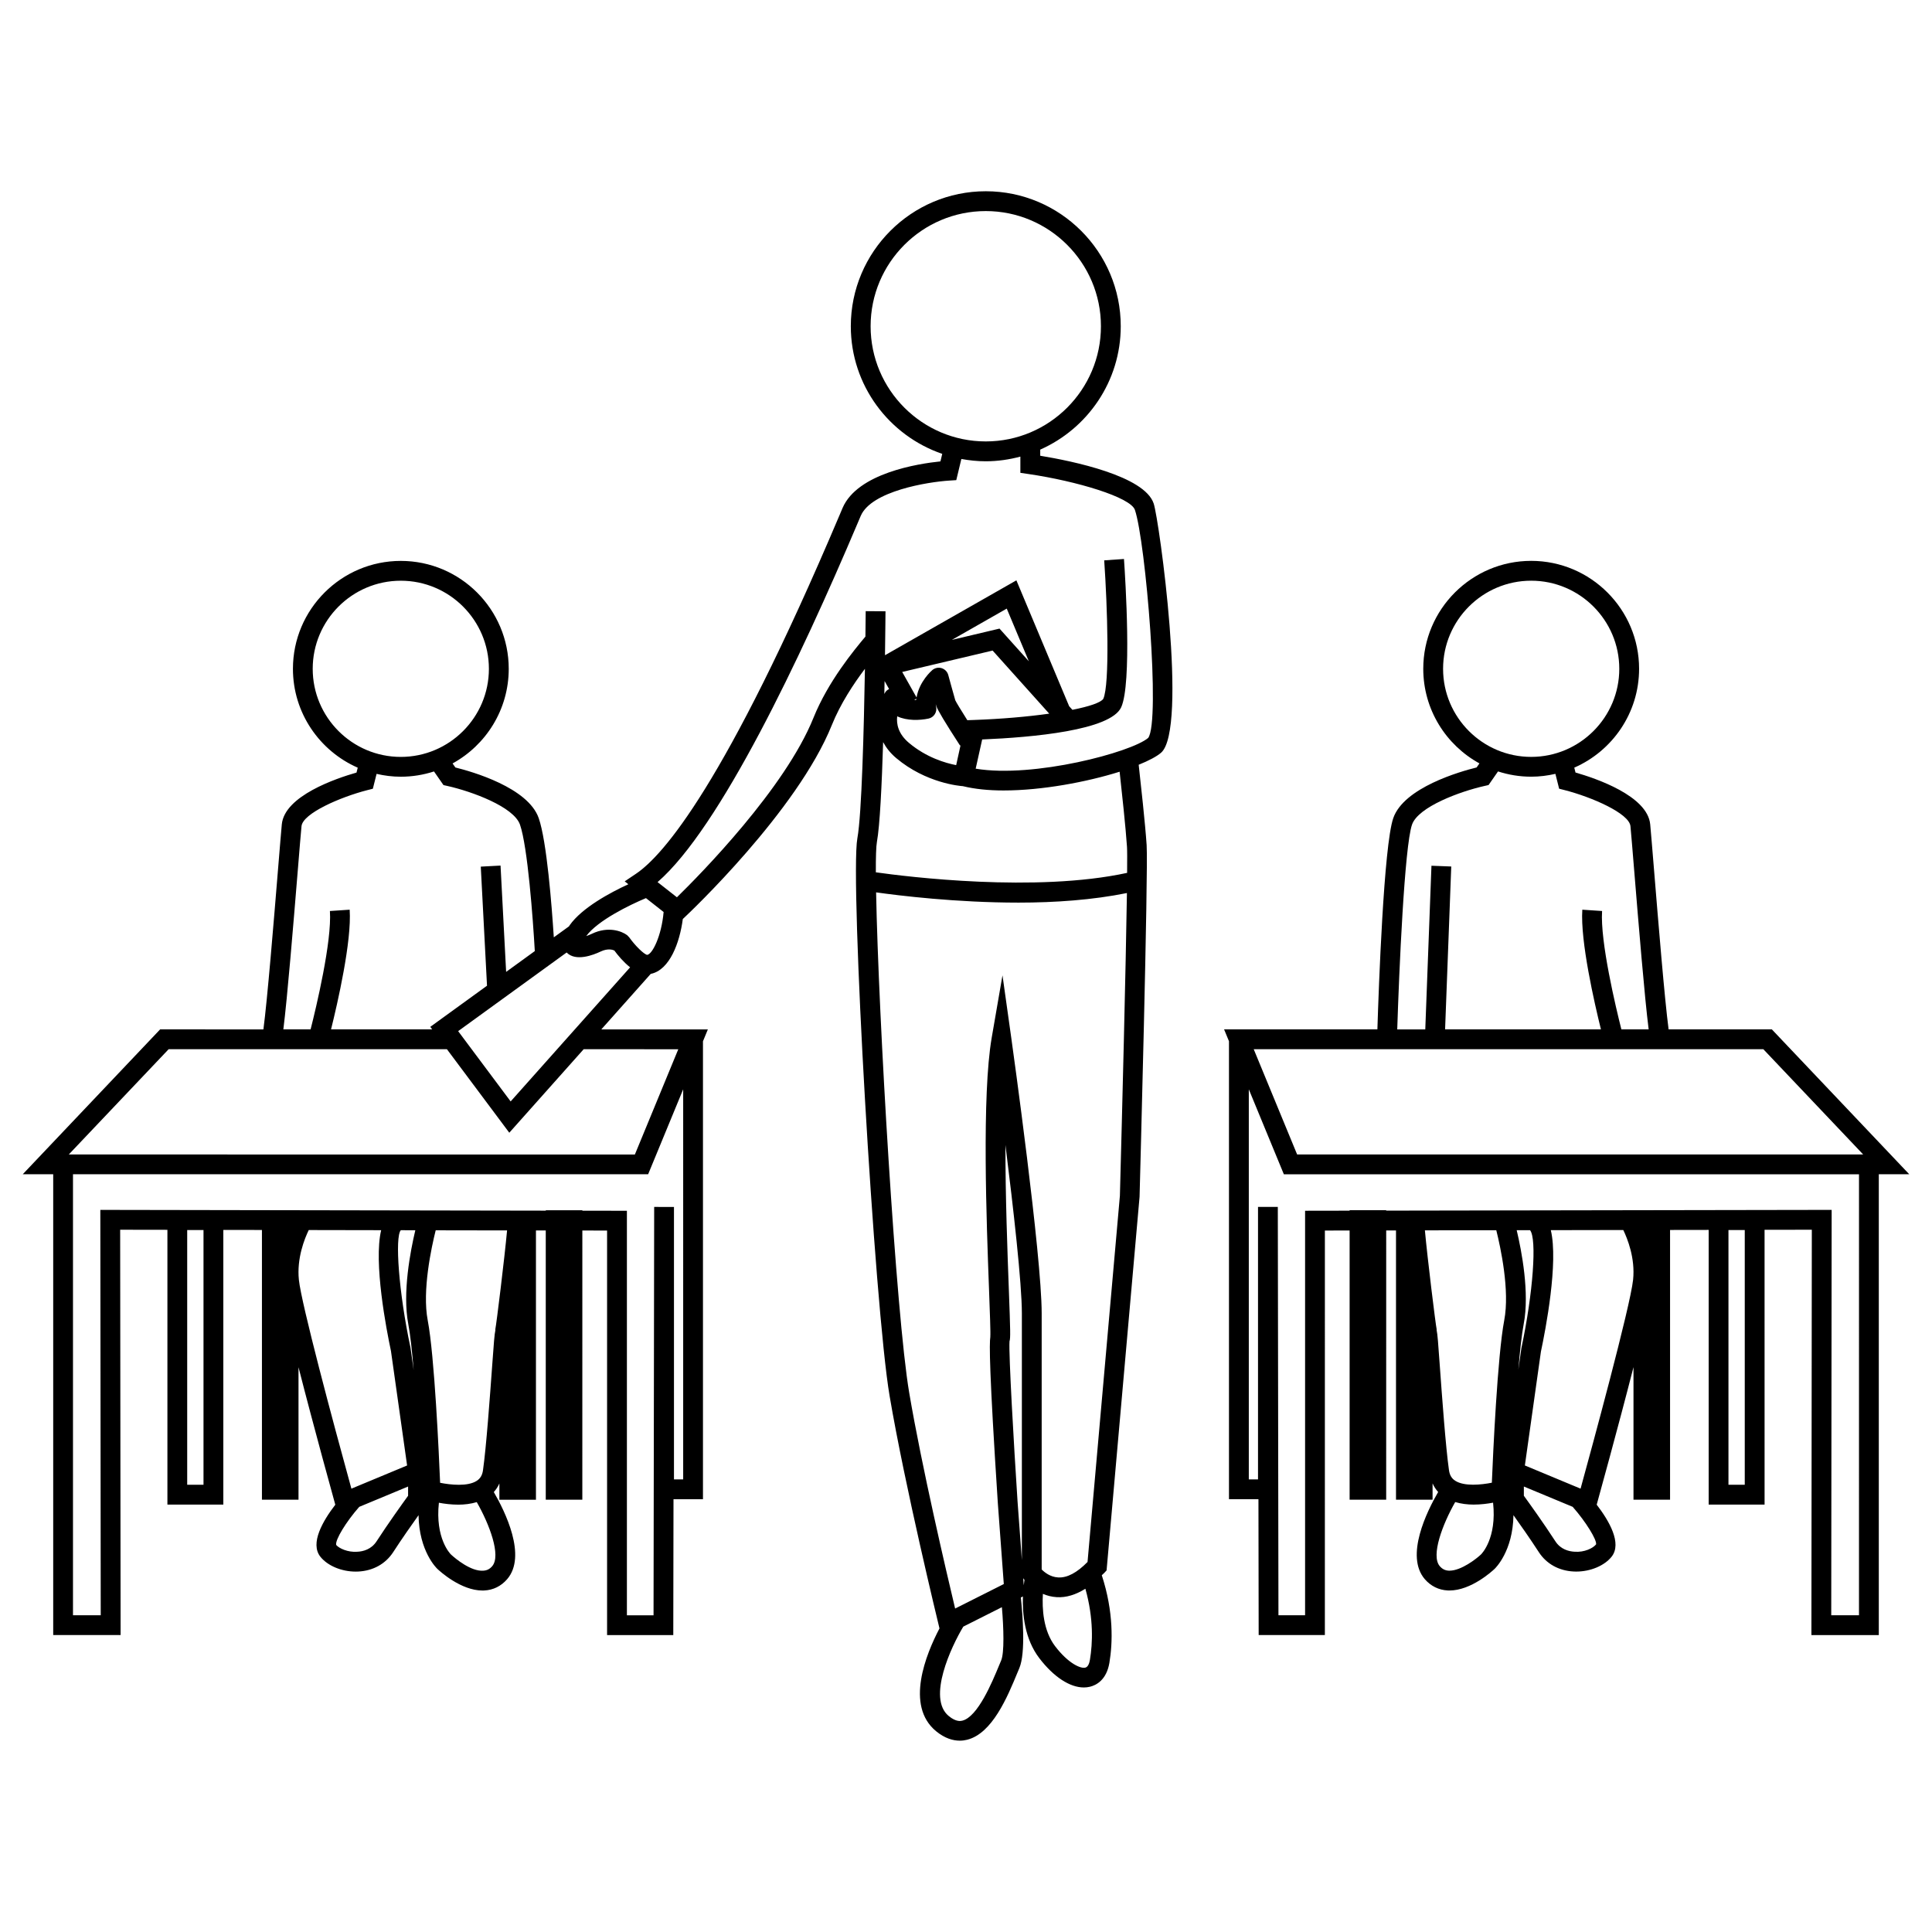
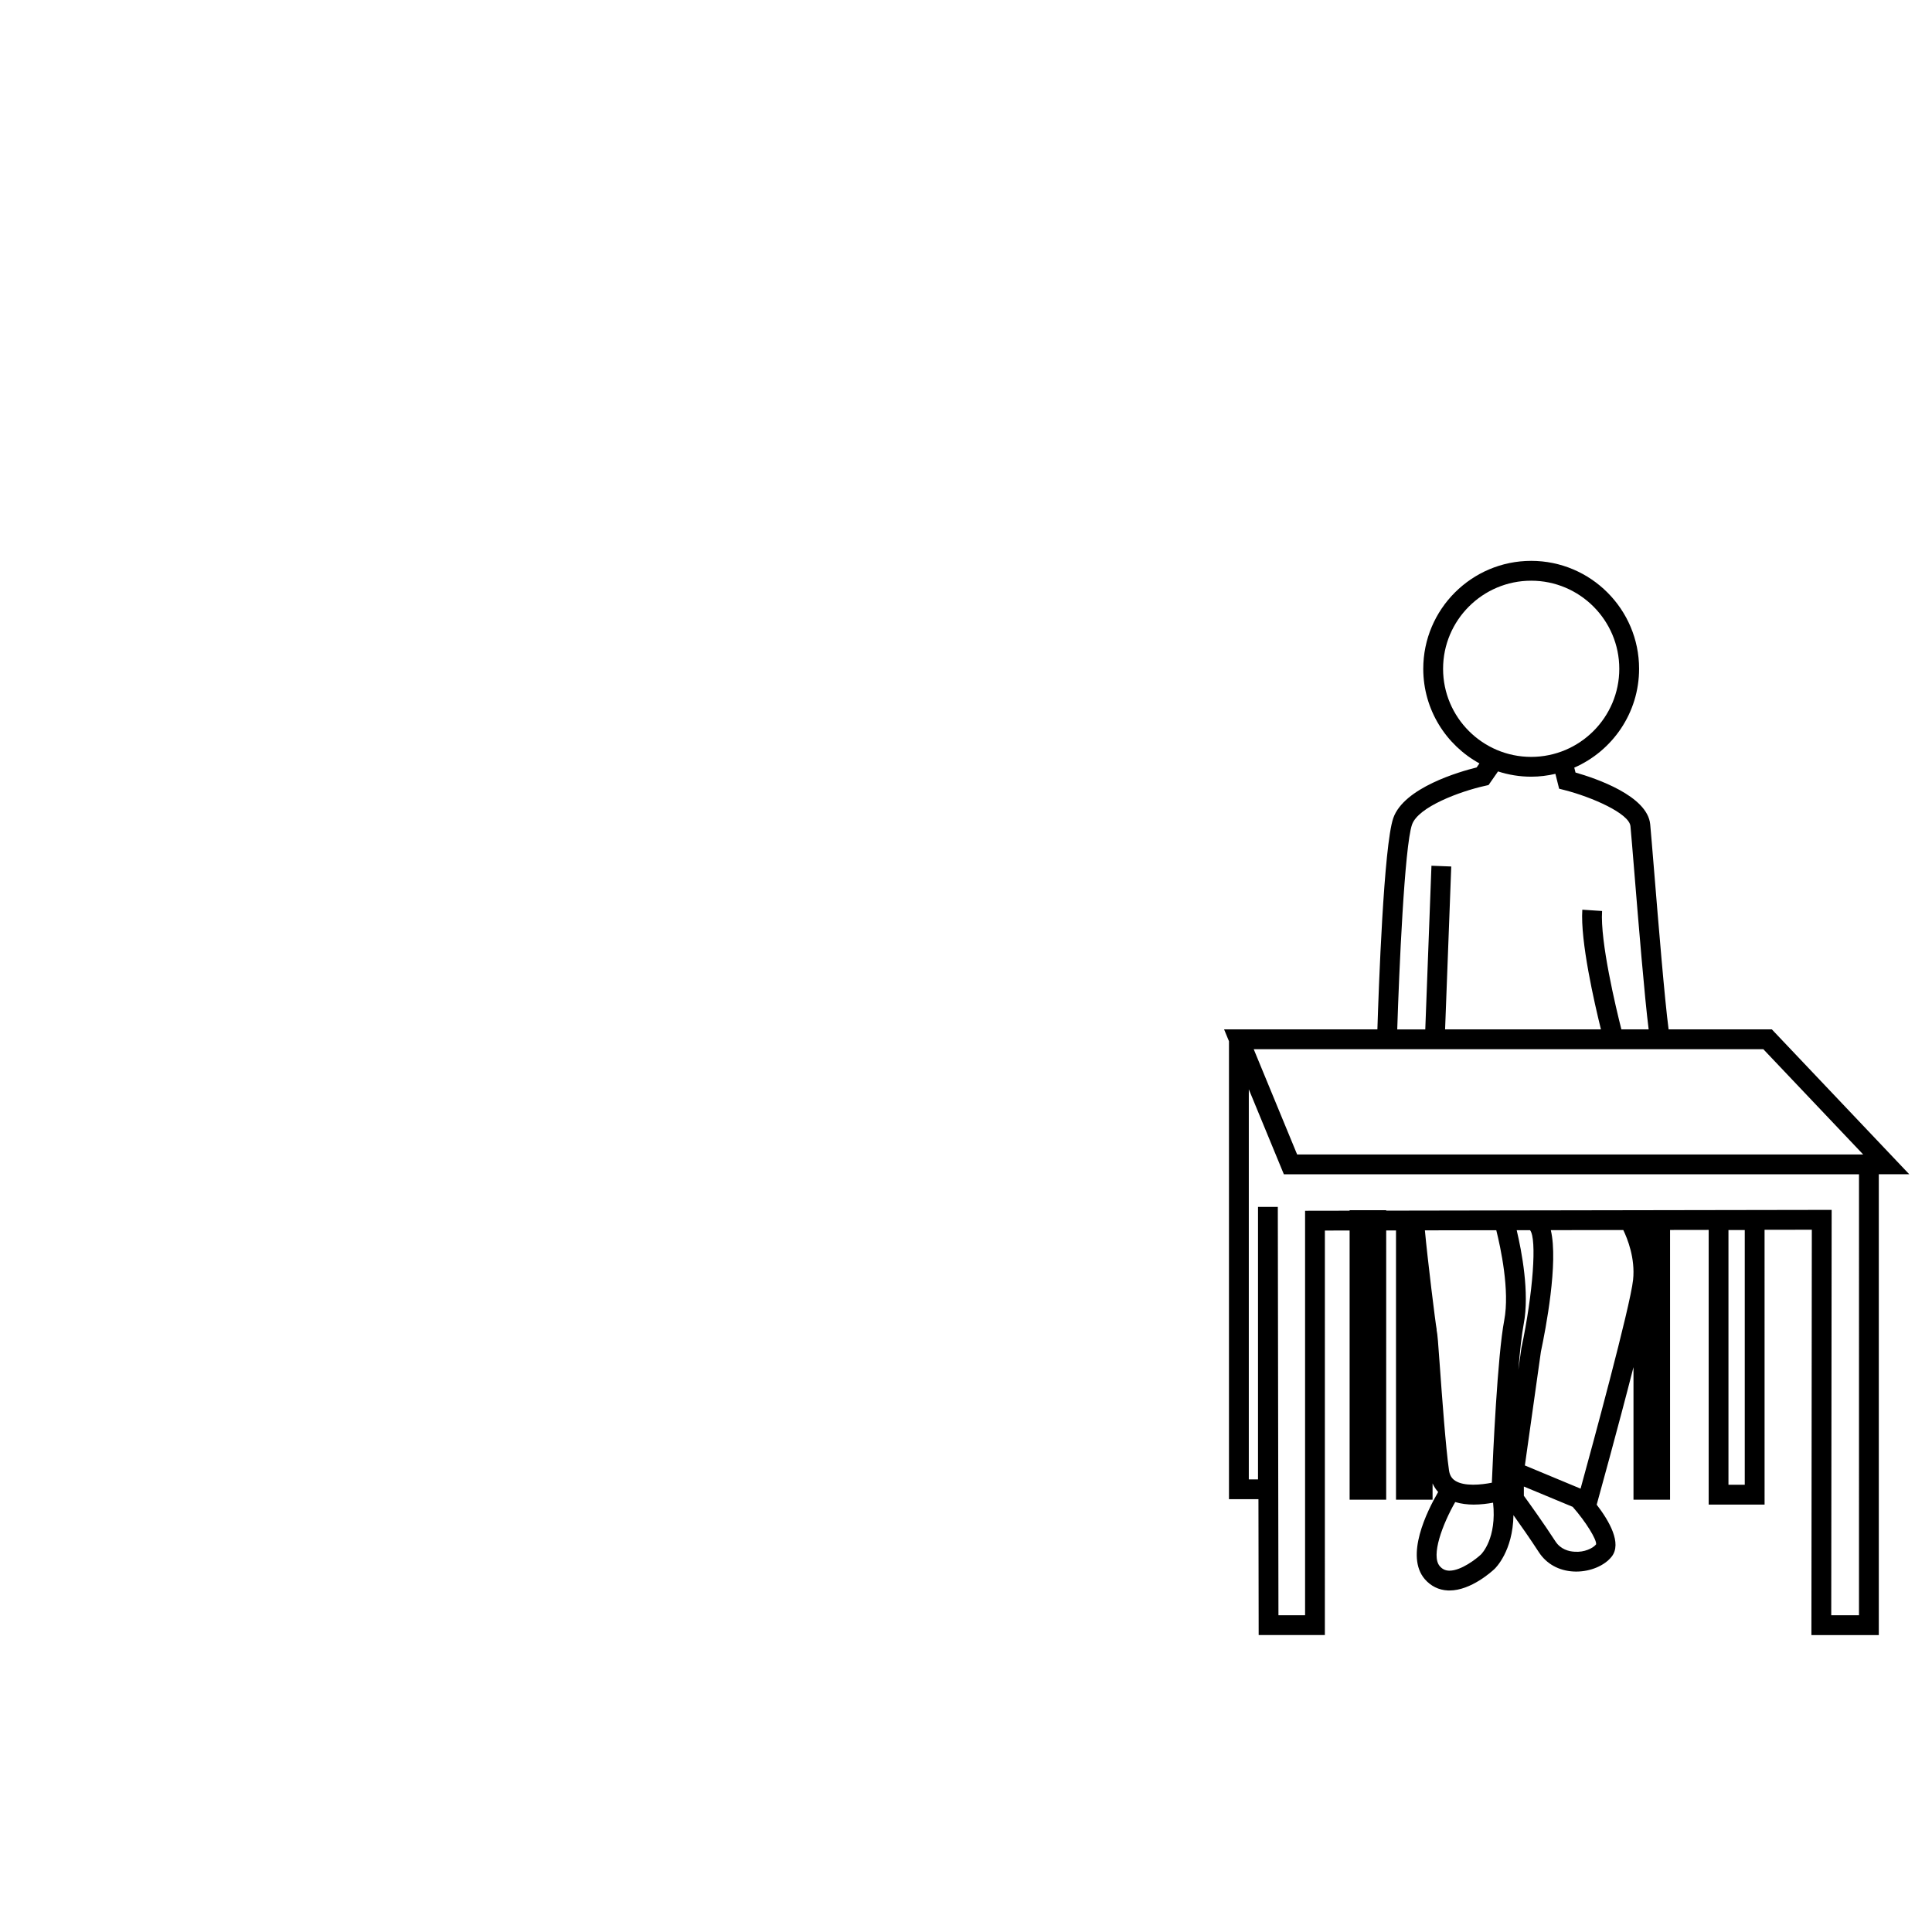
<svg xmlns="http://www.w3.org/2000/svg" fill="#000000" width="800px" height="800px" version="1.1" viewBox="144 144 512 512">
  <g>
-     <path d="m419.67 264.77v-1.617c12.555-5.562 21.34-18.117 21.34-32.699 0-19.723-16.047-35.77-35.77-35.77-19.723 0-35.766 16.047-35.766 35.77 0 15.68 10.164 29.012 24.23 33.824l-0.477 1.996c-5.879 0.602-21.969 3.09-25.941 12.355l-0.82 1.938c-30.266 71.449-46.773 90.188-53.922 94.988l-2.992 2.012 0.973 0.766c-4.75 2.188-12.27 6.191-15.57 10.879-0.066 0.094-0.094 0.172-0.156 0.27l-4.035 2.922c-0.547-8.414-1.859-25.441-4-31.594-2.828-8.113-17.727-12.344-22.082-13.418l-0.75-1.07c8.863-4.863 14.887-14.281 14.887-25.078 0-15.766-12.824-28.598-28.598-28.598-15.766 0-28.59 12.824-28.59 28.598 0 11.703 7.078 21.777 17.172 26.199l-0.324 1.297c-5.359 1.527-19.07 6.152-19.797 13.715-0.184 1.914-0.551 6.449-1.023 12.18-1.082 13.215-2.812 34.383-3.856 42.172l-27.363-0.012-36.41 38.391h8.07v122.12l17.859-0.004-0.117-107.41 12.523 0.02v72.816h14.816v-72.789l10.234 0.016v71.484h9.691v-35.113c4.16 16.289 9.383 35.105 9.75 36.441-3.281 4.258-6.781 10.238-3.945 13.793 1.914 2.394 5.609 3.93 9.352 3.93 0.227 0 0.445-0.004 0.672-0.016 3.945-0.195 7.238-2.027 9.27-5.152 2.231-3.449 4.922-7.277 6.711-9.781 0.137 9.551 4.785 14.047 4.996 14.238 0.629 0.598 6.219 5.727 11.949 5.727 0.152 0 0.309 0 0.461-0.012 2.379-0.109 4.477-1.148 6.066-2.984 5.312-6.129-0.547-17.973-3.527-23.105 0.613-0.668 1.098-1.426 1.48-2.273v4.32h9.691v-71.375l2.598 0.004v71.355h9.691l0.004-71.34 6.555 0.012v107.21h17.543l0.059-36.008h7.809v-121.36l1.297-3.148h-28.238l13.098-14.711c5.055-1.023 7.684-8.328 8.5-14.543l0.402-0.379c1.219-1.145 29.926-28.23 39.082-50.996 2.297-5.715 5.801-10.98 8.781-14.93-0.27 15.645-0.836 38.523-2.004 44.91-2.012 10.965 4.535 124.22 8.543 147.79 4.066 23.957 12.93 60.414 13.02 60.777l0.199 0.824c-3.578 6.828-9.141 20.445-0.918 27.23 2.363 1.945 4.543 2.519 6.297 2.519 0.73 0 1.379-0.102 1.938-0.242 6.68-1.664 10.68-11.336 13.324-17.734l0.531-1.273c1.695-4.031 0.867-14.16 0.387-18.691l0.551-0.277c-0.156 4.676 0.453 11.262 4.344 16.352 3.805 4.981 8.094 7.766 11.801 7.766 0.562 0 1.117-0.066 1.652-0.199 1.574-0.387 4.336-1.727 5.117-6.309 0.883-5.254 1.176-13.465-2.012-23.234 0.219-0.227 0.445-0.383 0.668-0.625l0.602-0.656 8.742-99.008c0.094-3.519 2.332-86.309 1.875-93.188-0.355-5.457-1.594-16.695-2.109-21.309 2.688-1.086 4.766-2.18 5.934-3.191 7.137-6.188-0.484-61.594-1.957-66.031-2.418-7.32-21.445-11.25-30.066-12.668zm-221.74 272.71h-4.32v-67.512h4.32zm176.79-307.02c0-16.832 13.688-30.523 30.516-30.523 16.832 0 30.523 13.691 30.523 30.523s-13.691 30.523-30.523 30.523c-16.828 0-30.516-13.691-30.516-30.523zm-147.85 90.785c0-12.875 10.469-23.348 23.344-23.348s23.348 10.477 23.348 23.348c0 12.875-10.477 23.344-23.348 23.344-12.875 0-23.344-10.477-23.344-23.344zm-3.988 53.816c0.469-5.695 0.828-10.195 1.02-12.105 0.324-3.402 10.312-7.731 17.391-9.547l1.516-0.387 0.988-3.938c2.066 0.477 4.207 0.754 6.418 0.754 3.07 0 6.019-0.5 8.797-1.395l2.516 3.617 0.996 0.219c6.582 1.469 17.637 5.551 19.277 10.258 2.027 5.805 3.441 24.965 3.926 33.512l-7.598 5.512-1.48-28.172-5.238 0.277 1.652 31.562-15.031 10.898 0.504 0.672h-26.805c1.738-7 5.5-23.375 4.938-31.719l-5.238 0.348c0.547 8.07-3.648 25.574-5.117 31.371h-7.223c1.07-8.484 2.676-28.113 3.793-41.738zm0.324 108.11c-0.594-5.688 1.492-10.883 2.613-13.195l19.191 0.035c-2.043 8.57 1.371 26.266 2.598 32.027l4.277 30.328-14.762 6.144c-4.938-17.891-13.258-49.023-13.918-55.34zm28.992 11.707c0.531 2.769 1.008 7.215 1.422 12.211l-0.84-5.961c-3.129-14.703-4.156-29.301-2.57-31.109l3.852 0.004c-1.309 5.516-3.449 16.586-1.863 24.855zm-0.051 45.516c-1.379 1.898-5.297 7.348-8.355 12.074-1.391 2.141-3.555 2.688-5.121 2.762-2.516 0.188-4.832-0.906-5.578-1.801-0.316-1.332 2.625-6.144 6.109-10.098l12.945-5.383zm22.281 18.672c-0.656 0.762-1.406 1.133-2.352 1.18-3.227 0.25-7.32-3.129-8.574-4.297-0.188-0.184-4.219-4.281-3.191-13.707 1.438 0.27 3.25 0.508 5.164 0.508 1.621 0 3.289-0.203 4.871-0.672 3.344 5.832 6.512 14.18 4.082 16.988zm0.871-62.664c-0.27 1.188-0.441 3.602-0.844 9.188-0.637 8.781-1.602 22.047-2.461 28.055-0.184 1.301-0.715 2.188-1.66 2.793-2.398 1.547-6.906 1.074-9.699 0.516-0.309-7.492-1.492-33.66-3.285-43.055-1.512-7.887 0.988-19.348 2.113-23.855l18.914 0.031c-0.652 7.184-2.828 24.938-3.133 26.32zm49.75 39.656h-2.441v-72.199l-5.246-0.012-0.168 108.22h-7.059v-107.2l-11.801-0.02v-0.121h-9.691v0.109l-38.422-0.066h-0.012-0.004l-79.621-0.137 0.109 107.43h-7.352v-116.87h152.42l9.289-22.52zm-1.297-114-11.504 27.895-150.02-0.004 26.461-27.895h73.75l16.527 22.129 19.711-22.129zm-44.426 13.832-13.914-18.629 28.75-20.84c2.398 2.477 7.07 0.672 9.016-0.258 1.848-0.875 3.129-0.5 3.621-0.273 0.922 1.258 2.43 3.074 4.184 4.461zm36.172-38.84c-0.859-0.164-3.168-2.414-4.746-4.641l-0.555-0.578c-1.453-1.098-5.047-2.414-9.289-0.395-0.566 0.273-1.09 0.477-1.555 0.629 3.082-4.152 11.488-8.246 15.832-10.055l4.68 3.68c-0.559 6.363-2.988 11.219-4.367 11.359zm81.895-50.281c-2.809-0.547-7.879-2-12.508-5.894-2.867-2.41-3.359-5.023-3.121-7.047 2.598 1.227 5.992 1.09 8.297 0.602 0.684-0.141 1.281-0.555 1.66-1.145 0.379-0.586 0.508-1.301 0.355-1.984-0.051-0.23-0.078-0.457-0.09-0.684 0.059 0.199 0.105 0.363 0.137 0.484 0.305 0.988 2.418 4.508 6.293 10.48l0.137-0.094zm-18.973-22.293 1.195 2.125c-0.379 0.199-0.746 0.445-0.988 0.82-0.094 0.141-0.18 0.332-0.273 0.488 0.02-1.172 0.047-2.309 0.066-3.434zm7.852 5.004 0.566-0.324c-0.016 0.121-0.051 0.23-0.062 0.352-0.168-0.004-0.336-0.02-0.504-0.027zm15.801 5.32-1.723 0.059c-1.617-2.562-2.981-4.797-3.191-5.281-0.34-1.113-1.859-6.68-1.859-6.688-0.234-0.867-0.898-1.547-1.746-1.816-0.852-0.273-1.785-0.078-2.473 0.492-0.18 0.148-3.473 3.016-4.184 7.269l-3.805-6.758 23.961-5.672 15 16.719c-5.773 0.816-12.766 1.422-19.98 1.676zm6.805-24.215-12.625 2.992 14.543-8.293 5.856 13.965zm0.438 273.45-0.547 1.309c-1.828 4.418-5.625 13.617-9.738 14.648-0.398 0.09-1.633 0.41-3.621-1.238-5.746-4.734 0.707-18.438 3.871-23.684l10.227-5.148c0.48 5.539 0.668 12.062-0.191 14.113zm5.488-26.586-1.145-15.535c-0.973-14.871-2.379-39.16-2.129-42.461 0.273-0.84 0.234-2.629-0.18-13.703-0.371-9.949-0.922-24.676-0.902-38.324 2.109 16.848 4.356 36.625 4.356 44.676zm0.359 4.793 0.133 0.195c0.016 0.02 0.082 0.109 0.195 0.25-0.066 0.414-0.121 0.855-0.188 1.426zm17.68 21.598c-0.141 0.855-0.473 1.91-1.203 2.09-1.156 0.348-4.434-0.973-8.023-5.664-3.176-4.156-3.473-10.02-3.242-13.875 1.059 0.457 2.289 0.789 3.648 0.871 2.539 0.164 5.086-0.656 7.613-2.227 2.223 7.918 1.926 14.492 1.207 18.805zm7.938-122.95-8.574 97.047c-2.762 2.809-5.375 4.258-7.812 4.094-2.066-0.109-3.606-1.363-4.34-2.106v-67.824c0-15.488-7.731-70.691-8.055-73.031l-2.332-16.598-2.856 16.516c-2.641 15.293-1.379 48.902-0.703 66.957 0.215 5.84 0.426 11.355 0.332 12.266h0.012c-0.289 1.832-0.309 8.926 1.977 44.066l1.586 21.512-12.898 6.492c-2.25-9.426-8.844-37.57-12.172-57.203-3.504-20.594-8.172-100.13-8.77-132.59 6.078 0.855 21.223 2.715 37.75 2.715 9.645 0 19.691-0.703 28.719-2.539-0.297 19.766-1.258 57.953-1.863 80.23zm1.879-92.535c0.062 0.906 0.066 3.387 0.035 6.965-24.188 5.258-58.32 1.023-66.59-0.148-0.016-4.082 0.074-6.906 0.285-8.055 0.777-4.273 1.301-15.086 1.645-26.453 0.789 1.453 1.867 2.891 3.481 4.246 7.887 6.633 16.855 7.379 17.652 7.43 3.16 0.777 6.824 1.141 10.77 1.141 10.203 0 22.105-2.246 30.773-4.969 0.566 5.106 1.629 14.977 1.949 19.844zm5.629-28.812c-4.371 3.789-30.344 10.727-45.727 8.164l1.723-7.742c13.402-0.555 34-2.414 36.832-8.516 2.867-6.207 1.125-33.832 0.746-39.312l-5.238 0.363c0.844 12.152 1.512 32.883-0.246 36.703-0.676 0.996-3.703 2.016-8.18 2.906l-0.863-0.953-13.984-33.359-34.82 19.844c0.094-6.422 0.125-11.043 0.133-11.645l-5.246-0.035c0 0.109-0.02 2.738-0.074 6.738-3.023 3.617-9.883 11.883-13.77 21.531-7.519 18.691-29.949 41.465-36.184 47.562l-5.129-4.023c16.543-14.352 37.754-59.086 53.027-95.137l0.812-1.914c2.832-6.617 17.844-8.996 23.391-9.352l1.93-0.125 1.348-5.609c2.094 0.383 4.25 0.613 6.453 0.613 3.176 0 6.246-0.457 9.184-1.238v4.297l2.242 0.332c12.672 1.867 27 6.137 28.117 9.508 2.856 8.516 6.797 55.977 3.523 60.398z" />
    <path d="m586.2 416.8c-1.043-7.781-2.777-28.957-3.856-42.172-0.473-5.731-0.84-10.266-1.023-12.18-0.73-7.562-14.449-12.195-19.797-13.719l-0.324-1.297c10.098-4.418 17.176-14.488 17.176-26.199 0-15.766-12.824-28.598-28.598-28.598-15.77 0-28.598 12.824-28.598 28.598 0 10.805 6.019 20.219 14.887 25.078l-0.746 1.07c-4.359 1.074-19.266 5.312-22.09 13.426-2.519 7.254-3.863 45.086-4.207 55.984h-40.629l1.297 3.148v121.36h7.809l0.059 36.008h17.543l0.004-107.2 6.555-0.012v71.34h9.691l0.004-71.355 2.598-0.004v71.363h9.691v-4.32c0.383 0.84 0.867 1.605 1.48 2.273-2.981 5.137-8.836 16.977-3.531 23.113 1.594 1.836 3.695 2.871 6.07 2.981 0.152 0.012 0.305 0.012 0.457 0.012 5.742 0 11.32-5.129 11.914-5.684 0.246-0.219 4.906-4.723 5.043-14.281 1.793 2.508 4.481 6.336 6.711 9.781 2.031 3.133 5.32 4.961 9.27 5.152 0.227 0.012 0.445 0.016 0.672 0.016 3.742 0 7.438-1.539 9.352-3.93 2.832-3.555-0.668-9.535-3.945-13.793 0.367-1.34 5.59-20.164 9.75-36.453v35.125h9.691v-71.477l10.234-0.016v72.789h14.816l-0.004-72.816 12.523-0.02-0.109 107.42h17.859v-122.12h8.07l-36.41-38.391zm20.18 120.68h-4.32v-67.512h4.32zm-79.949-216.24c0-12.875 10.477-23.348 23.348-23.348 12.875 0 23.348 10.477 23.348 23.348 0 12.875-10.477 23.344-23.348 23.344s-23.348-10.477-23.348-23.344zm-8.234 41.297c1.637-4.707 12.695-8.797 19.281-10.266l1.004-0.227 2.508-3.609c2.769 0.898 5.727 1.395 8.789 1.395 2.211 0 4.352-0.277 6.418-0.754l0.988 3.938 1.512 0.387c7.086 1.816 17.07 6.144 17.391 9.551 0.188 1.906 0.551 6.406 1.02 12.102 1.117 13.629 2.723 33.258 3.805 41.742h-7.231c-1.465-5.801-5.652-23.297-5.113-31.371l-5.238-0.348c-0.555 8.344 3.203 24.719 4.934 31.719h-41.301l1.633-43.168-5.246-0.199-1.637 43.371h-7.43c0.488-15.363 1.918-48.496 3.914-54.262zm6.504 133.85 0.043-0.012c-0.305-1.379-2.481-19.133-3.133-26.32l18.918-0.031c1.129 4.512 3.621 15.969 2.109 23.855-1.793 9.395-2.977 35.559-3.285 43.055-2.785 0.555-7.293 1.027-9.699-0.516-0.949-0.602-1.477-1.492-1.66-2.793-0.859-6.008-1.828-19.277-2.461-28.055-0.395-5.598-0.57-8.008-0.832-9.184zm24.777-26.375c1.848 2.25 0.82 16.605-2.297 31.281l-0.805 5.699c0.418-4.965 0.891-9.367 1.422-12.129 1.586-8.266-0.551-19.34-1.859-24.848zm-13.008 85.941c-1.203 1.141-5.238 4.293-8.34 4.293-0.074 0-0.141-0.004-0.211-0.004-0.957-0.051-1.699-0.426-2.363-1.188-2.418-2.797 0.75-11.152 4.09-16.992 1.586 0.469 3.25 0.672 4.871 0.672 1.922 0 3.727-0.242 5.164-0.508 1.027 9.426-3.004 13.531-3.211 13.727zm24.844-0.727c-1.57-0.078-3.731-0.621-5.121-2.762-3.059-4.723-6.973-10.172-8.355-12.074v-2.445l12.941 5.383c3.488 3.953 6.43 8.754 6.199 9.945-0.828 1.043-3.129 2.137-5.664 1.953zm15.473-72.07c-0.762 7.168-10.973 44.633-13.918 55.352l-14.762-6.144 4.25-30.156c1.254-5.91 4.672-23.633 2.625-32.203l19.207-0.035c1.105 2.301 3.195 7.465 2.598 13.188zm59.863 88.906h-7.352l0.109-107.43-79.617 0.133h-0.016l-38.422 0.066v-0.109h-9.691v0.121l-11.801 0.02v107.2h-7.059l-0.168-108.22-5.246 0.004v72.211h-2.441v-103.38l9.289 22.52h152.42zm-148.9-122.12-11.504-27.895h135.05l26.461 27.895z" />
  </g>
</svg>